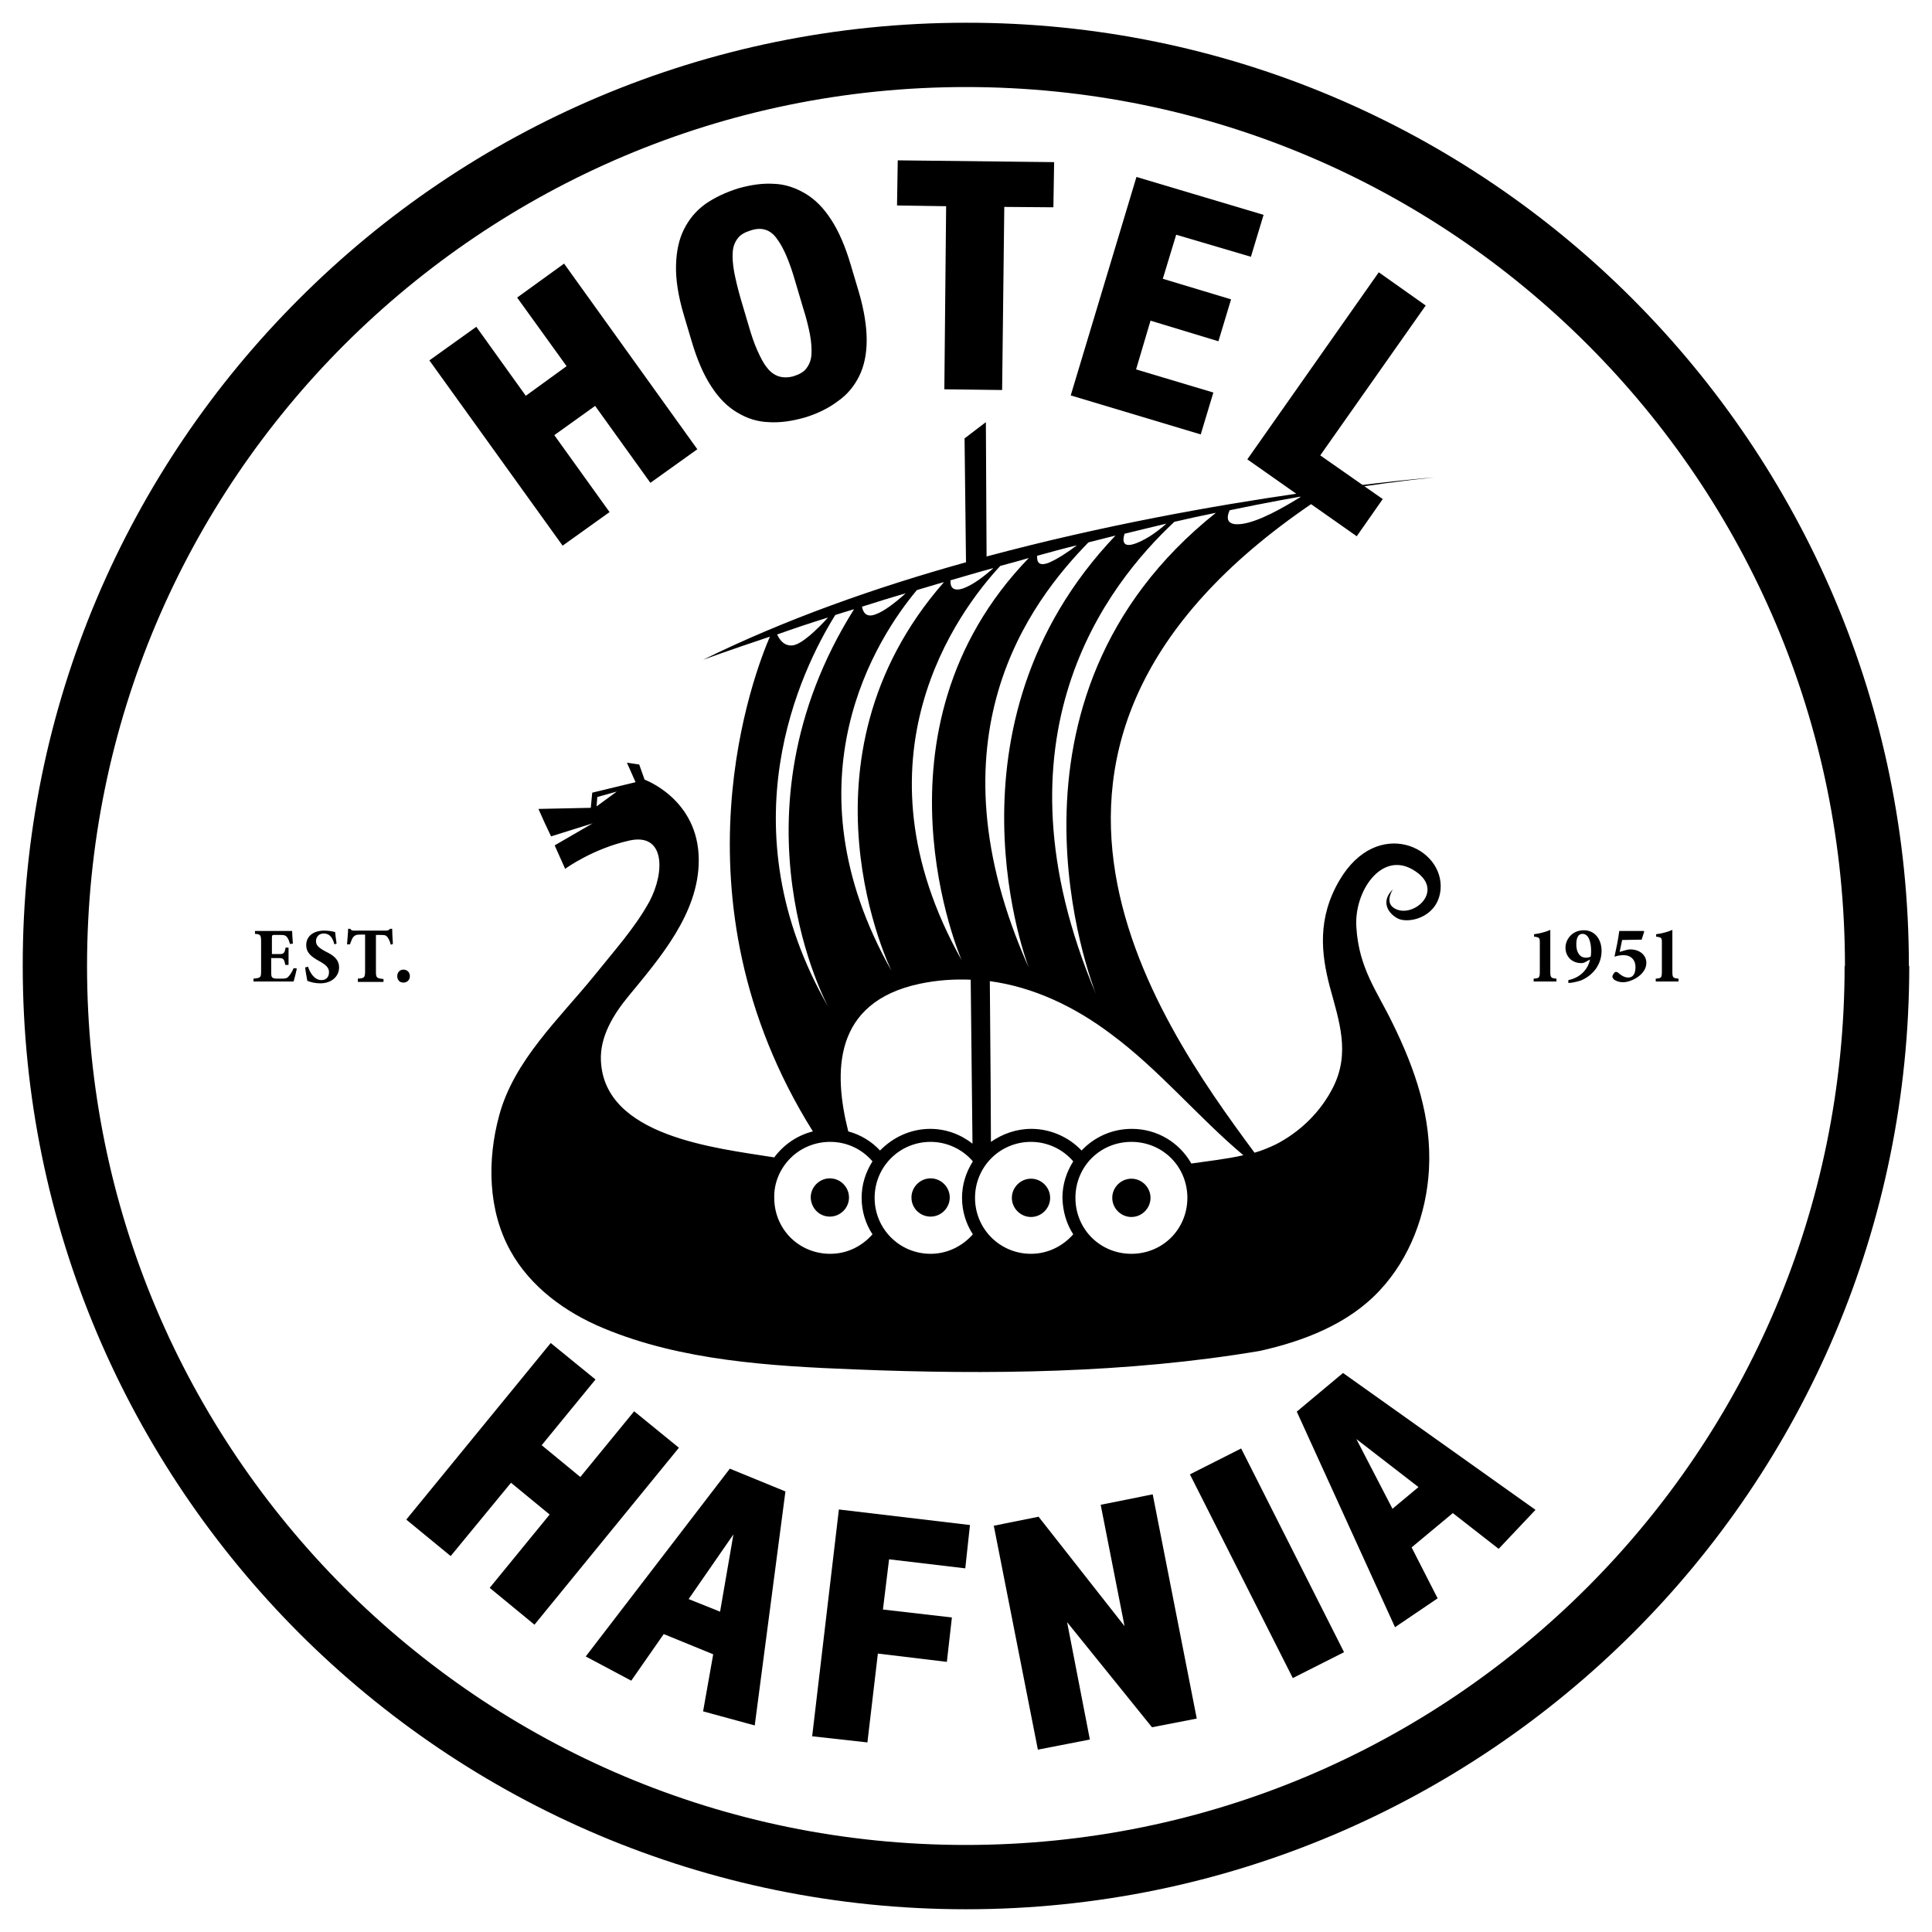
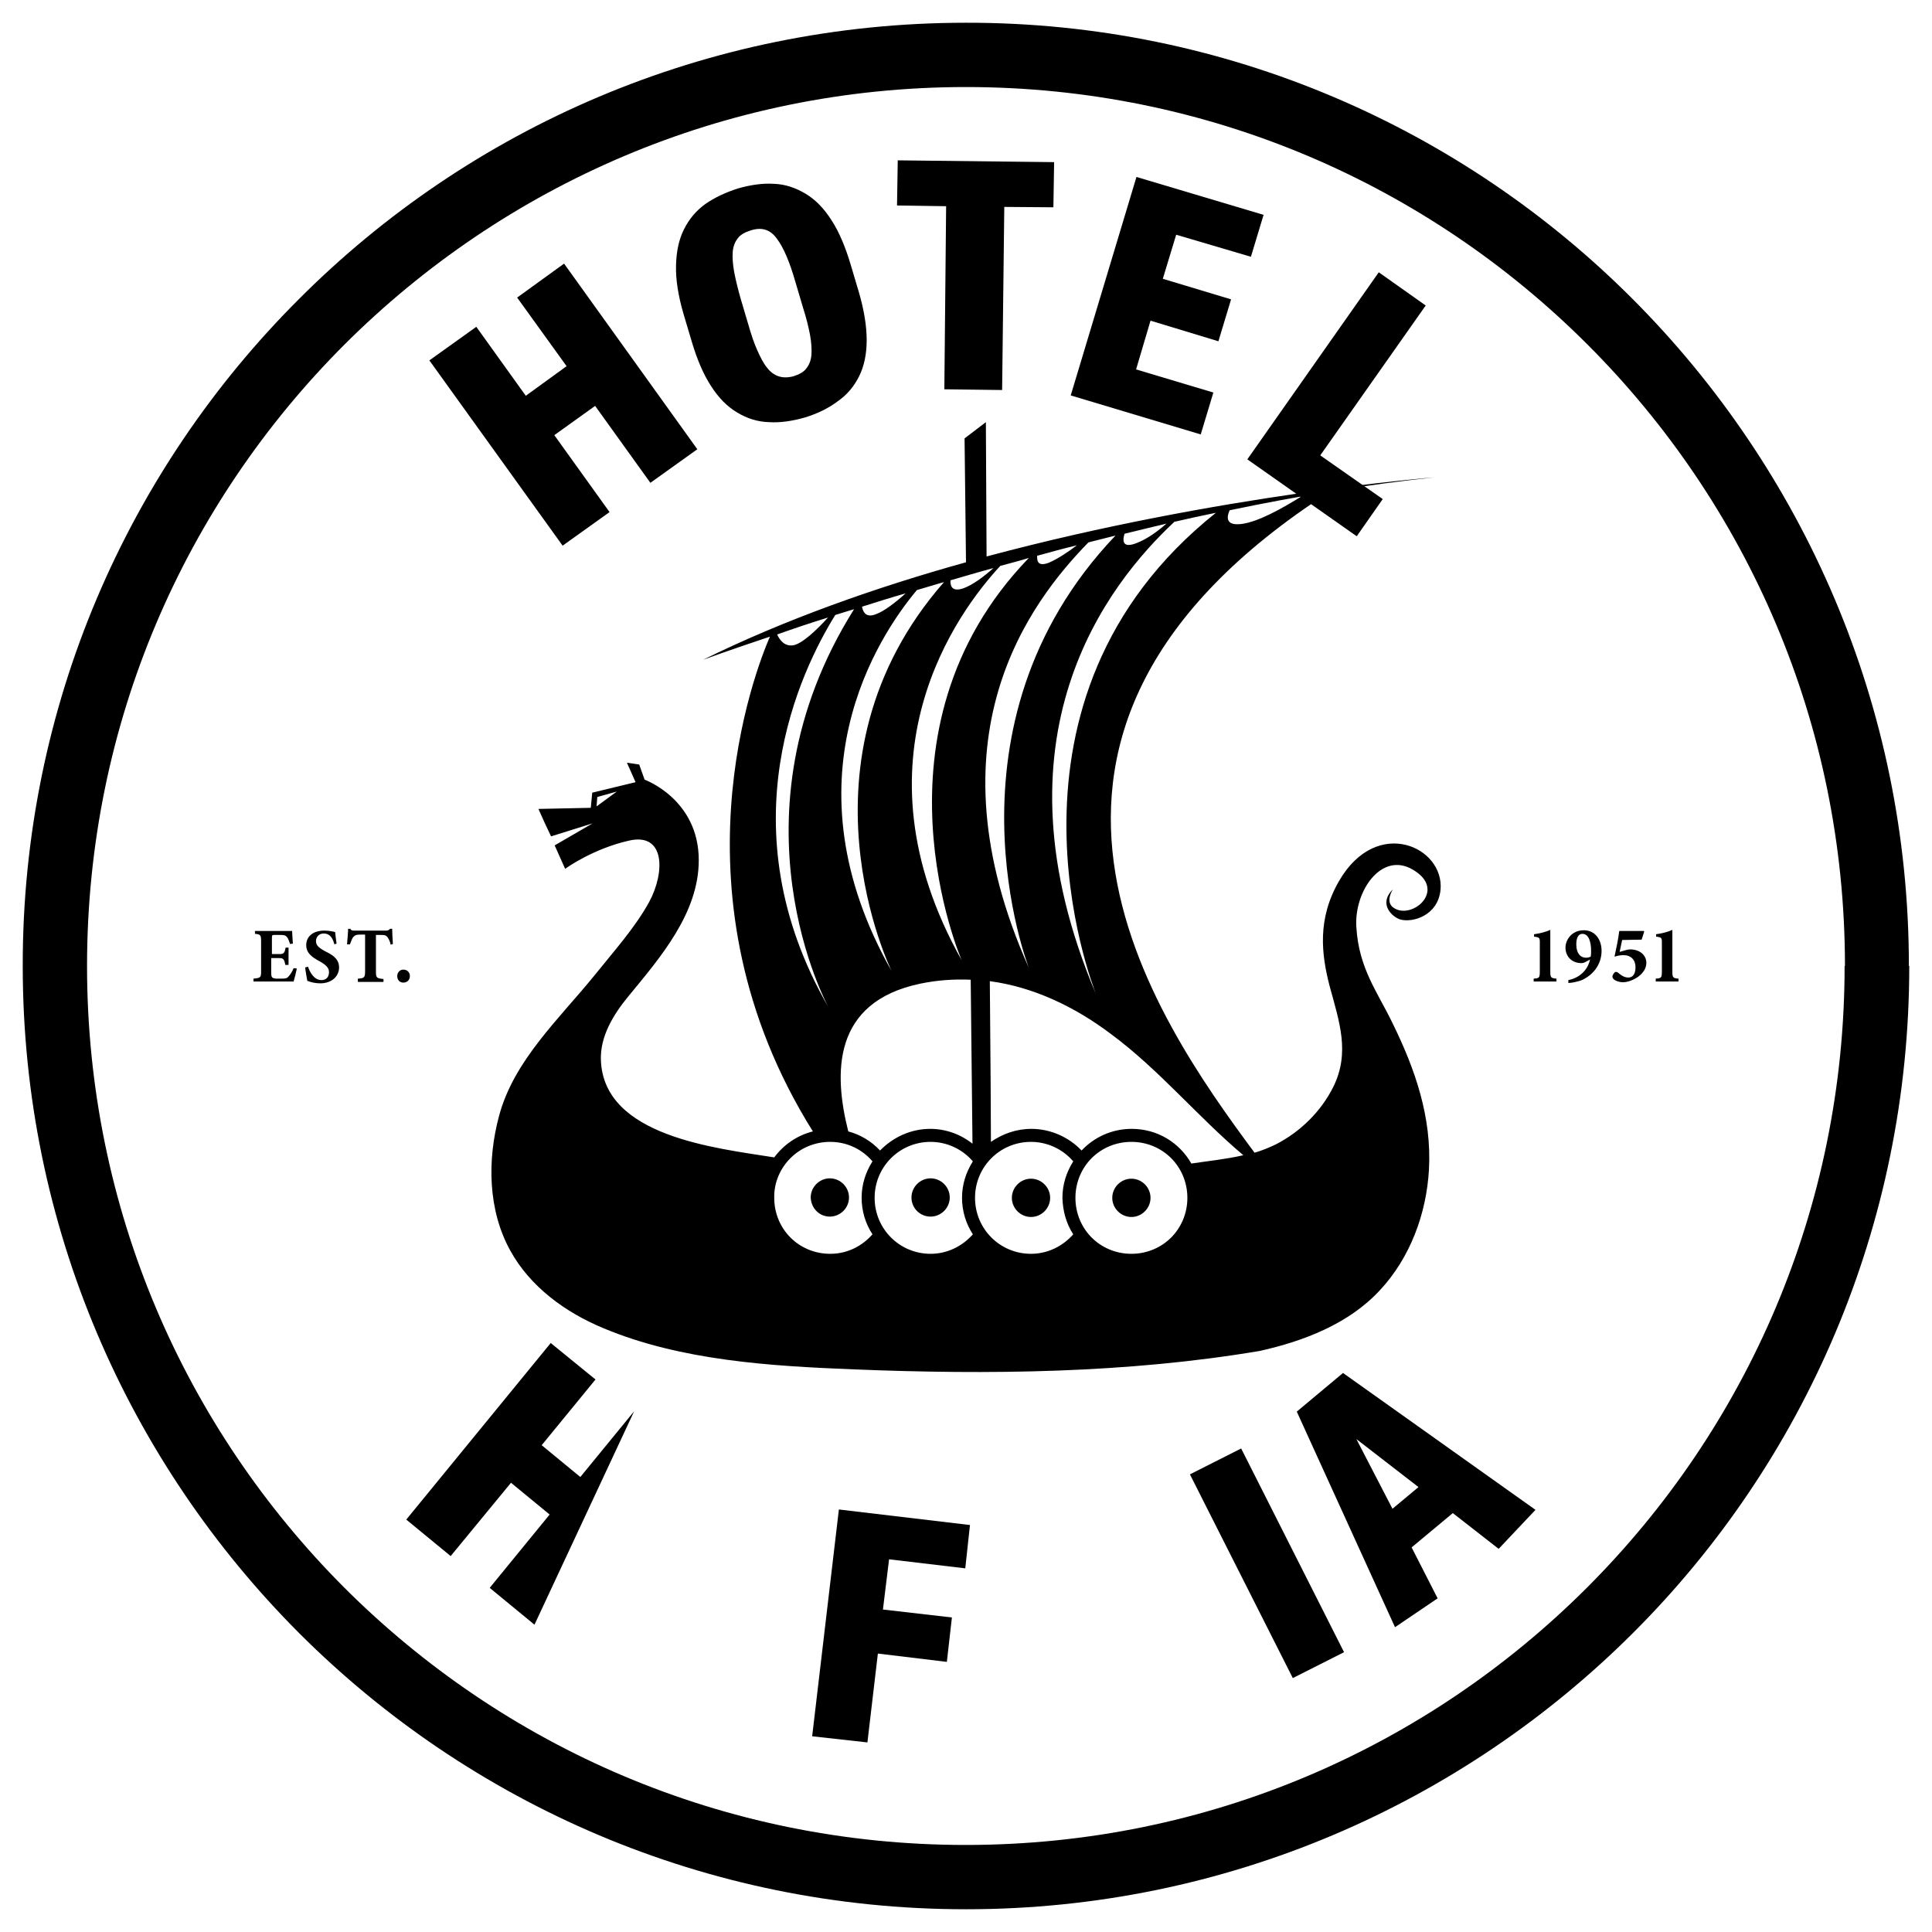
<svg xmlns="http://www.w3.org/2000/svg" width="300px" height="300px" viewBox="0 0 300 300" version="1.1">
  <defs>
    <clipPath id="clip1">
      <path d="M 3.531 3.531 L 296.469 3.531 L 296.469 296.469 L 3.531 296.469 Z M 3.531 3.531 " />
    </clipPath>
  </defs>
  <g id="surface1">
    <path style=" stroke:none;fill-rule:nonzero;fill:rgb(0%,0%,0%);fill-opacity:1;" d="M 220.262 230.914 L 210.617 223.457 L 216.223 234.281 Z M 201.363 219.195 L 208.543 213.195 L 238.43 234.449 L 232.711 240.504 L 225.59 234.953 L 219.195 240.281 L 223.234 248.188 L 216.617 252.672 Z M 201.363 219.195 " />
    <g clip-path="url(#clip1)" clip-rule="nonzero">
      <path style=" stroke:none;fill-rule:nonzero;fill:rgb(0%,0%,0%);fill-opacity:1;" d="M 291.422 150 L 286.43 150 C 286.43 187.684 271.176 221.777 246.449 246.504 C 221.719 271.234 187.684 286.484 149.945 286.484 C 112.207 286.484 78.168 271.234 53.438 246.504 C 28.766 221.777 13.516 187.738 13.516 150 C 13.516 112.262 28.766 78.223 53.496 53.496 C 78.223 28.824 112.262 13.516 150 13.516 C 187.738 13.516 221.777 28.766 246.504 53.496 C 271.234 78.223 286.484 112.262 286.484 150 L 296.41 150 C 296.41 109.57 279.98 72.953 253.516 46.43 C 227.047 19.906 190.375 3.477 150 3.531 C 109.57 3.531 72.898 19.906 46.43 46.43 C 19.906 72.898 3.477 109.57 3.531 150 C 3.531 190.43 19.961 227.047 46.43 253.57 C 72.953 280.094 109.57 296.469 150 296.469 C 190.43 296.469 227.047 280.039 253.57 253.57 C 280.094 227.102 296.469 190.43 296.469 150 Z M 291.422 150 " />
    </g>
    <path style=" stroke:none;fill-rule:nonzero;fill:rgb(0%,0%,0%);fill-opacity:1;" d="M 46.094 150.391 C 46.039 150.73 45.699 152.074 45.59 152.41 L 39.363 152.41 L 39.363 151.961 C 40.484 151.852 40.543 151.793 40.543 150.785 L 40.543 146.188 C 40.543 145.176 40.43 145.066 39.59 145.008 L 39.59 144.562 L 43.516 144.562 C 44.805 144.562 45.195 144.562 45.363 144.562 C 45.363 144.785 45.422 145.793 45.477 146.523 L 45.027 146.578 C 44.914 146.188 44.746 145.684 44.523 145.457 C 44.301 145.234 44.129 145.176 43.516 145.176 L 42.73 145.176 C 42.281 145.176 42.223 145.176 42.223 145.625 L 42.223 148.148 L 43.402 148.148 C 44.074 148.148 44.188 147.98 44.355 147.141 L 44.805 147.141 L 44.805 149.832 L 44.301 149.832 C 44.129 148.934 44.02 148.766 43.289 148.766 L 42.113 148.766 L 42.113 150.84 C 42.113 151.684 42.113 151.906 42.898 151.961 L 43.738 151.961 C 44.41 151.961 44.578 151.906 44.859 151.57 C 45.141 151.234 45.422 150.785 45.59 150.336 Z M 46.094 150.391 " />
    <path style=" stroke:none;fill-rule:nonzero;fill:rgb(0%,0%,0%);fill-opacity:1;" d="M 51.926 146.637 C 51.699 145.852 51.363 144.953 50.242 144.953 C 49.57 144.953 49.066 145.457 49.066 146.129 C 49.066 146.805 49.516 147.195 50.578 147.758 C 51.871 148.375 52.652 149.047 52.652 150.223 C 52.652 151.625 51.477 152.691 49.738 152.691 C 48.953 152.691 48.281 152.523 47.719 152.301 C 47.664 152.02 47.438 150.785 47.383 150.223 L 47.832 150.113 C 48.055 150.84 48.73 152.188 49.906 152.188 C 50.637 152.188 51.086 151.738 51.086 150.953 C 51.086 150.281 50.637 149.832 49.625 149.27 C 48.391 148.598 47.551 147.98 47.551 146.746 C 47.551 145.457 48.562 144.504 50.355 144.504 C 51.195 144.504 51.812 144.672 52.039 144.73 C 52.094 145.176 52.148 145.793 52.262 146.523 Z M 51.926 146.637 " />
    <path style=" stroke:none;fill-rule:nonzero;fill:rgb(0%,0%,0%);fill-opacity:1;" d="M 60.672 146.691 C 60.562 146.129 60.281 145.684 60.168 145.516 C 59.945 145.289 59.887 145.176 59.16 145.176 L 58.375 145.176 L 58.375 150.84 C 58.375 151.852 58.484 151.906 59.551 152.02 L 59.551 152.469 L 55.57 152.469 L 55.57 151.961 C 56.578 151.906 56.691 151.793 56.691 150.785 L 56.691 145.121 L 55.961 145.121 C 55.289 145.121 55.121 145.234 54.84 145.516 C 54.672 145.738 54.504 146.188 54.336 146.637 L 53.887 146.637 C 53.945 145.738 54.055 144.84 54.055 144.223 L 54.391 144.223 C 54.562 144.504 54.73 144.504 55.066 144.504 L 59.887 144.504 C 60.223 144.504 60.391 144.449 60.562 144.223 L 60.898 144.223 C 60.898 144.73 60.953 145.793 61.008 146.578 Z M 60.672 146.691 " />
    <path style=" stroke:none;fill-rule:nonzero;fill:rgb(0%,0%,0%);fill-opacity:1;" d="M 62.637 152.578 C 62.074 152.578 61.684 152.188 61.684 151.57 C 61.684 151.008 62.074 150.562 62.637 150.562 C 63.195 150.562 63.645 150.953 63.645 151.57 C 63.645 152.129 63.254 152.578 62.637 152.578 " />
    <path style=" stroke:none;fill-rule:nonzero;fill:rgb(0%,0%,0%);fill-opacity:1;" d="M 238.148 152.41 L 238.148 151.961 C 238.992 151.906 239.102 151.852 239.102 150.84 L 239.102 146.242 C 239.102 145.57 238.934 145.57 238.375 145.457 L 238.207 145.457 L 238.207 145.066 C 239.047 144.953 240 144.73 240.73 144.391 L 240.73 150.84 C 240.73 151.738 240.785 151.906 241.684 151.961 L 241.684 152.41 Z M 238.148 152.41 " />
    <path style=" stroke:none;fill-rule:nonzero;fill:rgb(0%,0%,0%);fill-opacity:1;" d="M 245.719 145.008 C 245.047 145.008 244.766 145.684 244.766 146.637 C 244.766 147.926 245.328 148.711 246.281 148.711 C 246.562 148.711 246.785 148.652 247.008 148.543 C 247.066 148.207 247.066 147.926 247.066 147.645 C 247.066 146.355 246.73 145.008 245.719 145.008 M 243.531 152.188 C 245.27 151.852 246.562 150.617 246.898 148.992 L 246.281 149.328 C 246 149.496 245.777 149.551 245.551 149.551 C 244.039 149.551 243.086 148.484 243.086 147.141 C 243.086 145.961 244.039 144.449 245.945 144.449 C 247.684 144.449 248.691 145.906 248.691 147.645 C 248.691 149.887 247.234 151.516 245.496 152.242 C 244.992 152.41 244.094 152.637 243.531 152.637 Z M 243.531 152.188 " />
    <path style=" stroke:none;fill-rule:nonzero;fill:rgb(0%,0%,0%);fill-opacity:1;" d="M 251.887 145.961 C 251.777 146.523 251.609 147.309 251.496 147.812 C 252.223 147.59 252.785 147.422 253.121 147.422 C 254.746 147.422 255.645 148.43 255.645 149.496 C 255.645 150.281 255.254 151.008 254.355 151.684 C 253.625 152.188 252.73 152.523 252 152.523 C 251.496 152.523 250.992 152.355 250.652 152.129 C 250.43 151.906 250.375 151.793 250.375 151.625 C 250.375 151.457 250.543 151.176 250.766 150.953 C 250.879 150.898 251.047 150.898 251.215 151.008 C 251.551 151.289 252.113 151.793 252.84 151.793 C 253.625 151.793 253.961 151.121 253.961 150.168 C 253.961 149.047 253.234 148.316 252.113 148.316 C 251.551 148.316 251.047 148.43 250.766 148.543 L 250.711 148.484 C 250.992 147.195 251.27 145.906 251.438 144.562 L 255.254 144.562 L 255.309 144.672 L 254.914 145.906 Z M 251.887 145.961 " />
    <path style=" stroke:none;fill-rule:nonzero;fill:rgb(0%,0%,0%);fill-opacity:1;" d="M 257.102 152.41 L 257.102 151.961 C 257.945 151.906 258.055 151.852 258.055 150.84 L 258.055 146.242 C 258.055 145.57 257.887 145.57 257.328 145.457 L 257.16 145.457 L 257.16 145.066 C 258 144.953 258.953 144.73 259.684 144.391 L 259.684 150.84 C 259.684 151.738 259.738 151.906 260.637 151.961 L 260.637 152.41 Z M 257.102 152.41 " />
    <path style=" stroke:none;fill-rule:nonzero;fill:rgb(0%,0%,0%);fill-opacity:1;" d="M 66.672 55.961 L 73.961 50.746 L 81.645 61.457 L 87.98 56.859 L 80.301 46.207 L 87.59 40.934 L 108.281 69.758 L 100.992 74.973 L 92.41 63.027 L 86.074 67.57 L 94.652 79.516 L 87.363 84.73 Z M 66.672 55.961 " />
    <path style=" stroke:none;fill-rule:nonzero;fill:rgb(0%,0%,0%);fill-opacity:1;" d="M 116.578 35.777 C 115.684 36.055 114.953 36.449 114.562 37.008 C 114.113 37.57 113.832 38.301 113.777 39.141 C 113.719 39.98 113.777 40.992 114 42.223 C 114.223 43.402 114.562 44.805 115.008 46.375 L 116.188 50.355 C 116.637 51.926 117.086 53.27 117.59 54.391 C 118.094 55.516 118.543 56.41 119.102 57.086 C 119.609 57.758 120.223 58.207 120.898 58.43 C 121.57 58.652 122.355 58.652 123.195 58.43 C 124.094 58.148 124.824 57.758 125.215 57.195 C 125.664 56.637 125.945 55.906 126 55.066 C 126.055 54.223 126 53.215 125.777 51.98 C 125.551 50.805 125.215 49.402 124.711 47.832 L 123.531 43.852 C 122.637 40.711 121.684 38.469 120.672 37.121 C 119.664 35.664 118.316 35.215 116.578 35.777 M 124.992 64.824 C 123.027 65.383 121.176 65.664 119.383 65.551 C 117.645 65.496 116.02 64.992 114.449 64.039 C 112.934 63.141 111.59 61.793 110.41 59.945 C 109.234 58.148 108.223 55.793 107.383 52.934 L 106.148 48.785 C 105.309 45.926 104.914 43.402 104.973 41.215 C 105.027 39.027 105.422 37.176 106.207 35.609 C 106.992 34.039 108.055 32.746 109.516 31.684 C 110.973 30.672 112.652 29.887 114.562 29.27 C 116.523 28.711 118.375 28.43 120.168 28.543 C 121.906 28.598 123.531 29.16 125.047 30.055 C 126.562 30.953 127.906 32.301 129.086 34.148 C 130.262 35.945 131.27 38.301 132.113 41.16 L 133.348 45.309 C 134.188 48.168 134.578 50.691 134.578 52.824 C 134.578 54.953 134.188 56.859 133.402 58.43 C 132.617 60 131.551 61.289 130.094 62.301 C 128.691 63.363 127.008 64.207 124.992 64.824 " />
    <path style=" stroke:none;fill-rule:nonzero;fill:rgb(0%,0%,0%);fill-opacity:1;" d="M 146.914 32.02 L 139.289 31.906 L 139.402 24.898 L 163.684 25.176 L 163.57 32.188 L 155.945 32.129 L 155.609 60.562 L 146.637 60.449 Z M 146.914 32.02 " />
    <path style=" stroke:none;fill-rule:nonzero;fill:rgb(0%,0%,0%);fill-opacity:1;" d="M 176.469 27.477 L 196.207 33.363 L 194.242 39.871 L 182.637 36.449 L 180.562 43.289 L 191.16 46.484 L 189.195 52.992 L 178.652 49.793 L 176.41 57.363 L 188.41 60.953 L 186.449 67.457 L 166.262 61.402 Z M 176.469 27.477 " />
    <path style=" stroke:none;fill-rule:nonzero;fill:rgb(0%,0%,0%);fill-opacity:1;" d="M 214.094 42.281 L 221.383 47.438 L 205.008 70.711 L 214.711 77.496 L 210.672 83.27 L 193.684 71.328 Z M 214.094 42.281 " />
-     <path style=" stroke:none;fill-rule:nonzero;fill:rgb(0%,0%,0%);fill-opacity:1;" d="M 85.516 208.543 L 92.469 214.207 L 84.113 224.41 L 90.113 229.348 L 98.469 219.141 L 105.422 224.805 L 82.992 252.281 L 76.039 246.562 L 85.348 235.176 L 79.348 230.242 L 69.98 241.625 L 63.086 235.961 Z M 85.516 208.543 " />
-     <path style=" stroke:none;fill-rule:nonzero;fill:rgb(0%,0%,0%);fill-opacity:1;" d="M 111.812 250.262 L 113.887 238.262 L 106.934 248.301 Z M 113.328 228.055 L 121.961 231.59 L 117.195 267.926 L 109.176 265.738 L 110.746 256.879 L 103.066 253.738 L 98.02 260.973 L 90.953 257.215 Z M 113.328 228.055 " />
+     <path style=" stroke:none;fill-rule:nonzero;fill:rgb(0%,0%,0%);fill-opacity:1;" d="M 85.516 208.543 L 92.469 214.207 L 84.113 224.41 L 90.113 229.348 L 98.469 219.141 L 82.992 252.281 L 76.039 246.562 L 85.348 235.176 L 79.348 230.242 L 69.98 241.625 L 63.086 235.961 Z M 85.516 208.543 " />
    <path style=" stroke:none;fill-rule:nonzero;fill:rgb(0%,0%,0%);fill-opacity:1;" d="M 130.262 234.391 L 150.617 236.805 L 149.887 243.531 L 138.055 242.129 L 137.102 249.926 L 147.812 251.16 L 147.027 258.055 L 136.316 256.766 L 134.691 270.562 L 126.113 269.609 Z M 130.262 234.391 " />
-     <path style=" stroke:none;fill-rule:nonzero;fill:rgb(0%,0%,0%);fill-opacity:1;" d="M 154.316 236.914 L 161.27 235.516 L 174.617 252.504 L 170.914 233.664 L 178.992 232.039 L 185.832 266.859 L 178.879 268.207 L 165.699 251.887 L 169.234 270.113 L 161.16 271.684 Z M 154.316 236.914 " />
    <path style=" stroke:none;fill-rule:nonzero;fill:rgb(0%,0%,0%);fill-opacity:1;" d="M 184.77 228.938 L 192.727 224.918 L 208.703 256.551 L 200.746 260.57 Z M 184.77 228.938 " />
    <path style=" stroke:none;fill-rule:nonzero;fill:rgb(0%,0%,0%);fill-opacity:1;" d="M 122.746 179.832 C 124.316 178.262 126.504 177.309 128.914 177.309 C 131.551 177.309 133.906 178.484 135.477 180.336 C 134.41 182.02 133.793 183.926 133.793 186 C 133.793 188.074 134.41 190.039 135.477 191.664 C 133.852 193.516 131.551 194.691 128.914 194.691 C 126.504 194.691 124.316 193.738 122.746 192.168 C 121.176 190.598 120.223 188.41 120.223 186 C 120.168 183.59 121.176 181.402 122.746 179.832 M 129.699 95.496 C 130.652 95.215 131.609 94.879 132.617 94.598 C 112.375 126.84 128.637 156.391 128.637 156.391 C 112.484 128.355 124.375 104.074 129.699 95.496 M 128.578 95.887 C 126.785 97.852 124.543 99.98 123.141 100.207 C 121.852 100.375 121.121 99.477 120.672 98.523 C 123.027 97.684 125.664 96.785 128.578 95.887 M 170.188 154.375 C 153.254 114.391 171.98 90.73 182.355 81.027 C 184.484 80.523 186.617 80.074 188.805 79.625 C 152.355 108.672 169.57 152.746 170.188 154.375 M 144.504 177.309 C 147.027 177.309 149.438 178.43 151.066 180.336 C 150 182.02 149.383 183.926 149.383 186 C 149.383 188.074 150 190.039 151.066 191.664 C 149.383 193.57 147.027 194.691 144.504 194.691 C 139.684 194.691 135.812 190.824 135.812 186 C 135.812 181.176 139.684 177.309 144.504 177.309 M 149.609 91.348 C 147.98 91.906 147.531 91.176 147.59 90.113 C 149.719 89.496 151.961 88.824 154.262 88.207 C 152.746 89.551 151.121 90.785 149.609 91.348 M 149.328 149.102 C 131.719 117.758 148.766 94.934 155.328 87.871 C 156.785 87.477 158.301 87.086 159.758 86.637 C 133.793 113.496 149.328 149.102 149.328 149.102 M 162.898 87.363 C 161.328 87.98 160.992 87.309 161.047 86.301 C 163.066 85.738 165.141 85.176 167.215 84.672 C 165.758 85.793 164.188 86.805 162.898 87.363 M 166.652 191.664 C 164.973 193.57 162.617 194.691 160.094 194.691 C 155.27 194.691 151.402 190.824 151.402 186 C 151.402 181.176 155.27 177.309 160.094 177.309 C 162.617 177.309 165.027 178.43 166.652 180.336 C 165.59 182.02 164.973 183.926 164.973 186 C 165.027 188.074 165.59 190.039 166.652 191.664 M 184.375 186 C 184.375 188.41 183.422 190.598 181.852 192.168 C 180.281 193.738 178.094 194.691 175.684 194.691 C 173.27 194.691 171.086 193.738 169.516 192.168 C 167.945 190.598 166.992 188.41 166.992 186 C 166.992 183.59 167.945 181.402 169.516 179.832 C 171.086 178.262 173.27 177.309 175.684 177.309 C 178.094 177.309 180.281 178.262 181.852 179.832 C 183.422 181.402 184.375 183.59 184.375 186 M 159.758 150.281 C 143.777 114.504 159.98 93.477 169.008 84.223 C 170.41 83.887 171.812 83.496 173.215 83.16 C 145.066 112.711 159.758 150.281 159.758 150.281 M 174.617 82.879 C 176.746 82.375 178.934 81.812 181.121 81.309 C 179.777 82.484 178.207 83.664 176.469 84.336 C 174.449 85.121 174.223 84.168 174.617 82.879 M 133.852 94.207 C 135.98 93.531 138.281 92.805 140.637 92.129 C 139.008 93.59 137.27 94.934 135.98 95.383 C 134.578 95.945 134.02 95.16 133.852 94.207 M 142.375 91.625 C 143.777 91.234 145.121 90.785 146.578 90.391 C 122.301 118.094 138.449 150.785 138.449 150.785 C 121.625 121.066 136.316 98.859 142.375 91.625 M 131.719 175.684 C 129.422 166.598 129.254 155.609 142.879 152.746 C 145.57 152.188 148.148 152.02 150.73 152.129 L 151.008 177.59 C 149.16 176.129 146.859 175.289 144.449 175.289 C 141.363 175.289 138.617 176.637 136.652 178.652 C 135.363 177.254 133.625 176.188 131.719 175.684 M 193.066 179.383 C 190.375 180 187.625 180.281 184.992 180.672 C 183.141 177.422 179.719 175.289 175.738 175.289 C 172.652 175.289 169.906 176.578 167.945 178.652 C 165.926 176.523 163.066 175.289 160.148 175.289 C 157.793 175.289 155.664 176.074 153.871 177.309 C 153.871 173.215 153.812 165.699 153.699 152.355 C 160.43 153.254 166.824 156.281 172.484 160.543 C 180 166.094 186 173.438 193.066 179.383 M 92.637 125.215 L 92.746 123.758 L 95.777 122.914 Z M 207.98 136.711 C 204.504 142.652 205.176 148.148 206.469 153.141 C 207.98 158.691 209.664 163.457 207.027 168.785 C 205.121 172.598 201.926 175.738 198.113 177.699 C 197.047 178.207 195.98 178.652 194.805 178.992 C 179.27 158.02 148.148 113.887 206.469 76.375 C 206.469 76.375 204.898 76.598 202.148 77.047 C 199.176 78.898 195.422 81.027 192.785 81.363 C 190.484 81.645 190.375 80.523 190.934 79.234 C 201.699 76.992 212.523 75.195 222.73 74.129 C 222.73 74.129 189.363 76.711 153.195 86.41 C 153.141 73.852 153.086 65.551 153.086 65.551 L 149.777 68.074 L 150 87.309 C 136.094 91.176 121.906 96.168 109.176 102.449 C 109.176 102.449 112.992 101.047 119.551 98.859 C 117.363 103.906 103.402 139.234 126.223 175.684 C 123.758 176.301 121.684 177.758 120.223 179.719 C 111.086 178.262 93.812 176.469 93.309 164.691 C 93.141 160.992 95.215 157.57 97.57 154.711 C 102.504 148.711 108.504 141.812 108.504 133.57 C 108.504 124.094 100.094 121.066 100.094 121.066 L 99.254 118.711 L 97.348 118.43 L 98.691 121.457 L 91.961 123.086 L 91.738 125.438 L 83.609 125.609 L 84.562 127.738 L 85.57 129.871 L 92.02 127.852 L 86.129 131.27 L 87.758 134.914 C 88.039 134.691 92.188 131.777 97.625 130.543 C 103.289 129.195 103.289 135.422 100.824 140.02 C 98.578 144.113 95.27 147.758 92.355 151.402 C 86.914 158.129 79.793 164.637 77.496 173.27 C 75.645 180.113 75.758 187.906 79.234 194.188 C 82.316 199.793 87.758 203.777 93.699 206.242 C 105.758 211.289 119.719 212.129 132.617 212.637 C 153.477 213.477 174.953 213.254 195.59 209.777 C 202.43 208.262 209.438 205.57 214.262 200.355 C 218.973 195.309 221.496 188.469 221.887 181.625 C 222.336 173.496 219.758 166.039 216.223 158.859 C 213.871 153.98 211.008 150.391 210.617 144 C 210.223 138.449 214.484 132.168 219.363 135.027 C 224.859 138.223 219.141 142.992 216.336 140.914 C 215.047 139.961 216.281 138.113 216.281 138.113 C 213.98 140.355 216.168 142.375 217.402 142.766 C 219.309 143.328 223.289 142.207 223.684 138.168 C 224.301 131.551 213.871 126.672 207.98 136.711 " />
    <path style=" stroke:none;fill-rule:nonzero;fill:rgb(0%,0%,0%);fill-opacity:1;" d="M 128.859 188.914 C 130.484 188.914 131.832 187.57 131.832 185.945 C 131.832 184.316 130.484 182.973 128.859 182.973 C 127.234 182.973 125.887 184.316 125.887 185.945 C 125.945 187.625 127.234 188.914 128.859 188.914 " />
    <path style=" stroke:none;fill-rule:nonzero;fill:rgb(0%,0%,0%);fill-opacity:1;" d="M 144.504 188.914 C 146.129 188.914 147.477 187.57 147.477 185.945 C 147.477 184.316 146.129 182.973 144.504 182.973 C 142.879 182.973 141.531 184.316 141.531 185.945 C 141.531 187.625 142.879 188.914 144.504 188.914 " />
    <path style=" stroke:none;fill-rule:nonzero;fill:rgb(0%,0%,0%);fill-opacity:1;" d="M 160.094 183.027 C 158.469 183.027 157.121 184.375 157.121 186 C 157.121 187.625 158.469 188.973 160.094 188.973 C 161.719 188.973 163.066 187.625 163.066 186 C 163.066 184.375 161.719 183.027 160.094 183.027 " />
    <path style=" stroke:none;fill-rule:nonzero;fill:rgb(0%,0%,0%);fill-opacity:1;" d="M 175.684 183.027 C 174.055 183.027 172.711 184.375 172.711 186 C 172.711 187.625 174.055 188.973 175.684 188.973 C 177.309 188.973 178.652 187.625 178.652 186 C 178.652 184.375 177.309 183.027 175.684 183.027 " />
  </g>
</svg>